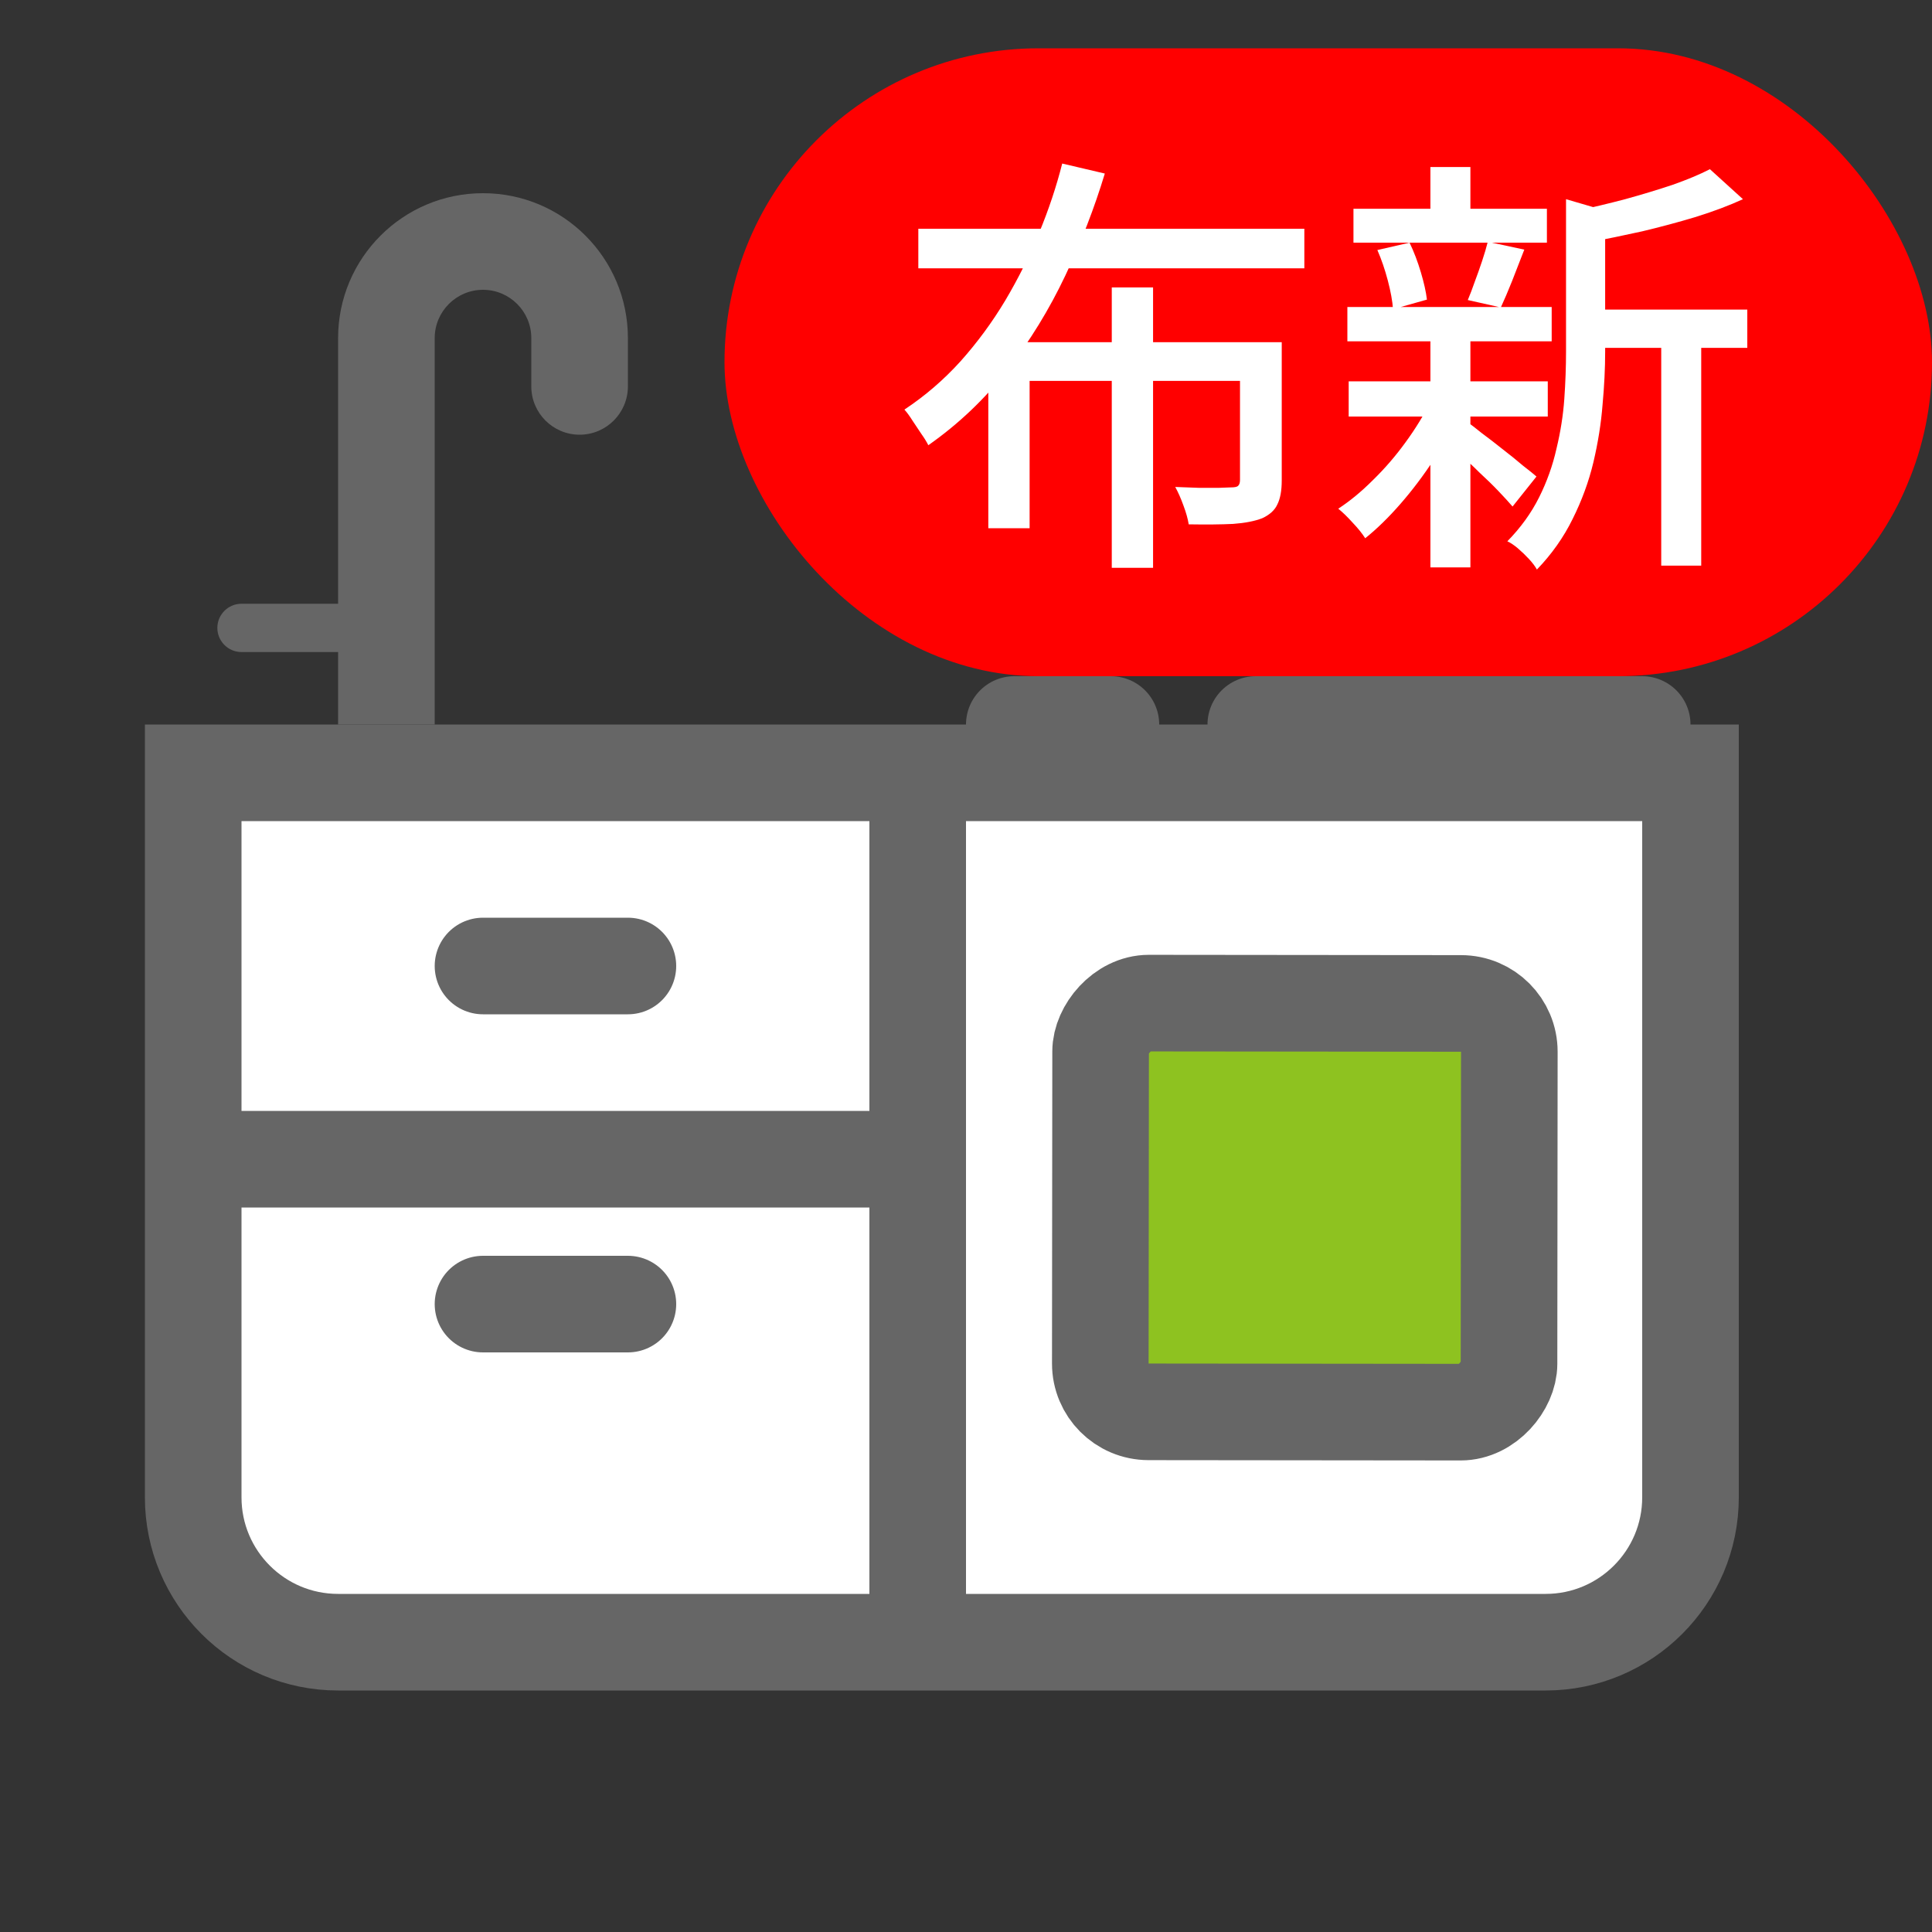
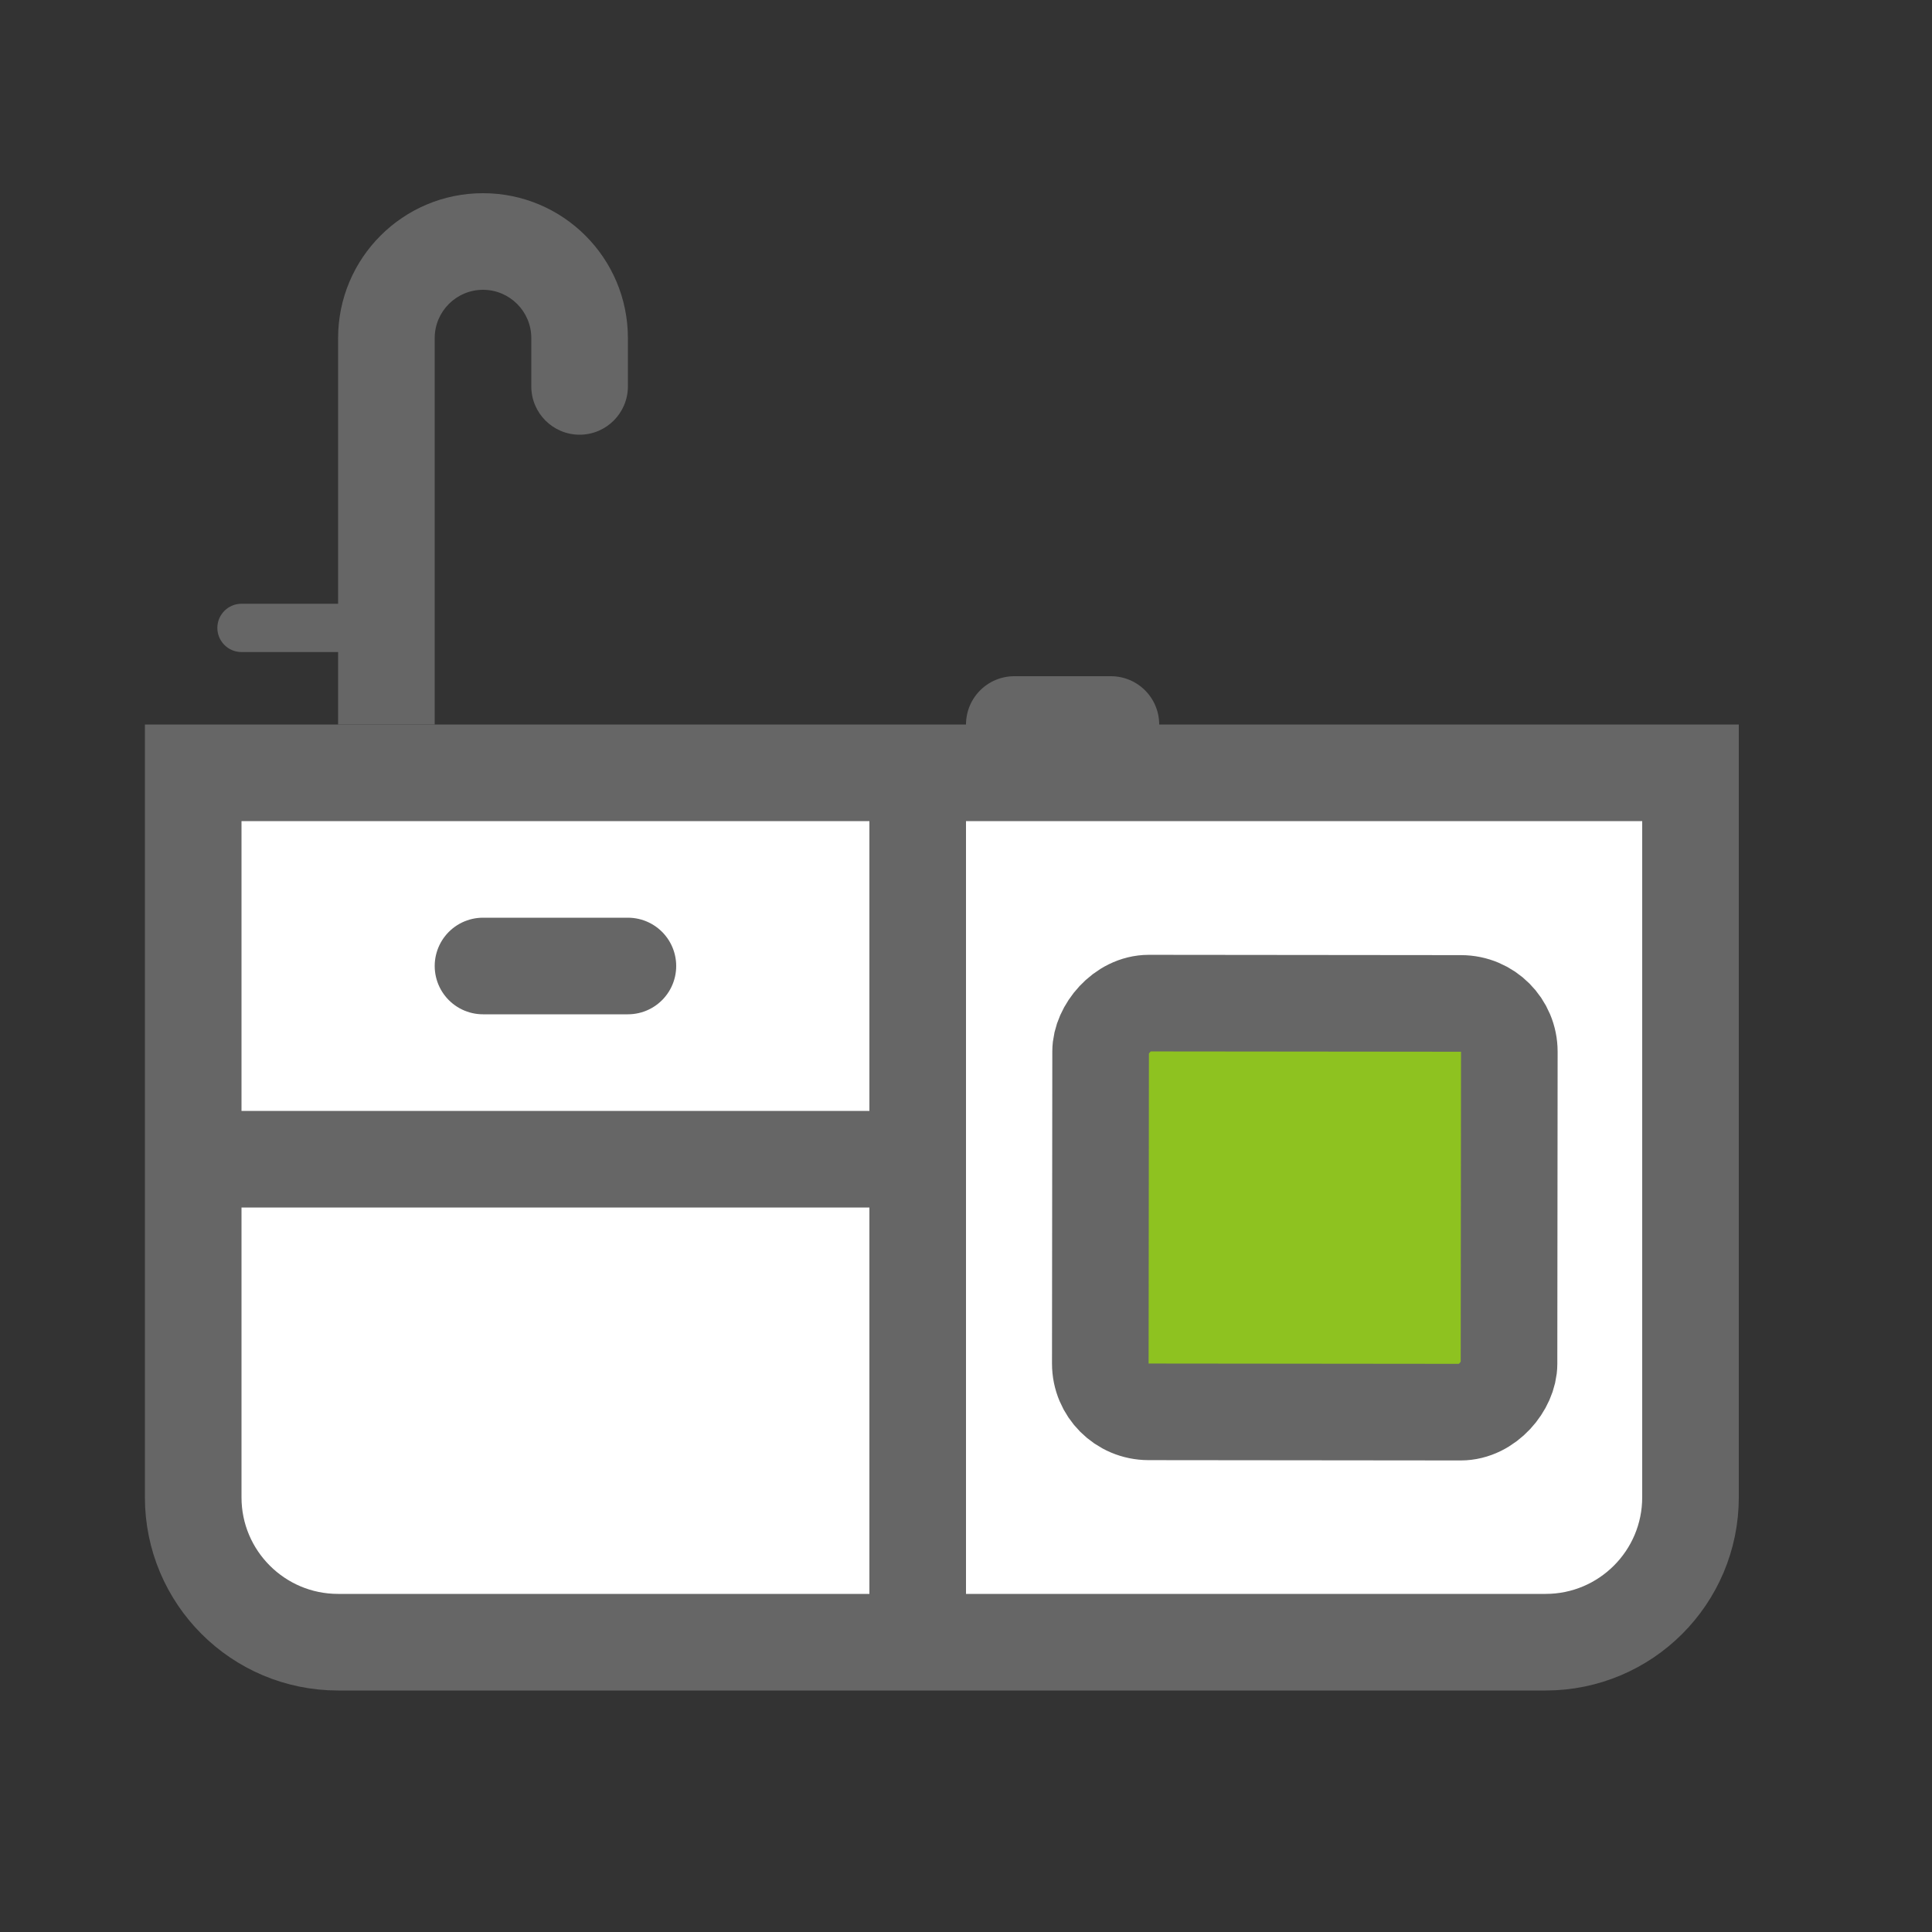
<svg xmlns="http://www.w3.org/2000/svg" width="40" height="40" viewBox="0 0 40 40" fill="none">
  <rect x="0" y="0" width="40" height="40" fill="#333333" stroke="none" />
  <path d="M4 16H35V32C35 33.105 34.105 34 33 34H6C4.895 34 4 33.105 4 32V16Z" fill="white" />
  <path d="M35 16H4V31C4 32.657 5.343 34 7 34H32C33.657 34 35 32.657 35 31V16Z" stroke="#666666" stroke-width="2" />
  <line y1="-1" x2="18" y2="-1" transform="matrix(4.37114e-08 1 1 -4.37114e-08 20 16)" stroke="#666666" stroke-width="2" />
  <line y1="-1" x2="15" y2="-1" transform="matrix(1 -8.74228e-08 -8.74228e-08 -1 4 23)" stroke="#666666" stroke-width="2" />
-   <path d="M10 27H13" stroke="#666666" stroke-width="2" stroke-linecap="round" />
  <path d="M10 20H13" stroke="#666666" stroke-width="2" stroke-linecap="round" />
  <rect width="8.462" height="8.462" rx="1" transform="matrix(-1 -0.001 -0.001 1 31.25 20.776)" fill="#8EC220" stroke="#666666" stroke-width="2" />
-   <path d="M34 15L26 15" stroke="#666666" stroke-width="2" stroke-linecap="round" />
  <path d="M23 15L21 15" stroke="#666666" stroke-width="2" stroke-linecap="round" />
  <path d="M13 8C13 8.552 12.552 9 12 9C11.448 9 11 8.552 11 8H13ZM9 7V15H7V7H9ZM11 8V7H13V8H11ZM10 6C9.448 6 9 6.448 9 7H7C7 5.343 8.343 4 10 4V6ZM10 4C11.657 4 13 5.343 13 7H11C11 6.448 10.552 6 10 6V4Z" fill="#666666" />
  <path d="M5 13.5C4.724 13.5 4.5 13.276 4.5 13C4.5 12.724 4.724 12.5 5 12.5V13.5ZM8 13.5H5V12.5H8V13.5Z" fill="#666666" />
-   <rect x="15" y="1" width="25" height="13" rx="6.5" fill="#FF0000" />
-   <path d="M19.013 4.736H27.005V5.555H19.013V4.736ZM23.018 5.951H23.873V11.756H23.018V5.951ZM20.462 7.085H26.051V7.886H21.317V10.937H20.462V7.085ZM25.673 7.085H26.537V9.947C26.537 10.157 26.507 10.322 26.447 10.442C26.393 10.562 26.288 10.658 26.132 10.73C25.976 10.79 25.775 10.829 25.529 10.847C25.283 10.859 24.977 10.862 24.611 10.856C24.593 10.742 24.557 10.613 24.503 10.469C24.449 10.319 24.392 10.19 24.332 10.082C24.5 10.088 24.662 10.094 24.818 10.1C24.98 10.1 25.121 10.1 25.241 10.1C25.361 10.094 25.442 10.091 25.484 10.091C25.556 10.091 25.604 10.082 25.628 10.064C25.658 10.04 25.673 9.998 25.673 9.938V7.085ZM21.992 3.386L22.874 3.593C22.658 4.307 22.385 5.012 22.055 5.708C21.725 6.404 21.326 7.055 20.858 7.661C20.39 8.261 19.844 8.78 19.22 9.218C19.184 9.146 19.136 9.068 19.076 8.984C19.016 8.894 18.956 8.804 18.896 8.714C18.836 8.618 18.779 8.54 18.725 8.48C19.151 8.198 19.538 7.865 19.886 7.481C20.234 7.091 20.543 6.671 20.813 6.221C21.083 5.765 21.317 5.297 21.515 4.817C21.713 4.337 21.872 3.86 21.992 3.386ZM32.819 6.41H36.176V7.202H32.819V6.41ZM28.022 4.322H32.027V5.024H28.022V4.322ZM27.923 7.895H32.045V8.624H27.923V7.895ZM27.896 6.356H32.126V7.067H27.896V6.356ZM34.394 6.752H35.222V11.711H34.394V6.752ZM29.615 3.458H30.443V4.655H29.615V3.458ZM29.615 6.986H30.443V11.747H29.615V6.986ZM32.423 4.124L33.44 4.421C33.428 4.493 33.359 4.541 33.233 4.565V7.283C33.233 7.625 33.215 7.991 33.179 8.381C33.149 8.765 33.086 9.161 32.99 9.569C32.894 9.971 32.75 10.364 32.558 10.748C32.372 11.126 32.126 11.474 31.82 11.792C31.784 11.726 31.73 11.654 31.658 11.576C31.586 11.498 31.508 11.423 31.424 11.351C31.346 11.285 31.274 11.237 31.208 11.207C31.484 10.925 31.703 10.622 31.865 10.298C32.027 9.974 32.147 9.638 32.225 9.29C32.309 8.942 32.363 8.6 32.387 8.264C32.411 7.922 32.423 7.592 32.423 7.274V4.124ZM35.402 3.503L36.086 4.124C35.798 4.256 35.471 4.379 35.105 4.493C34.745 4.601 34.376 4.7 33.998 4.79C33.62 4.874 33.254 4.949 32.9 5.015C32.882 4.925 32.846 4.817 32.792 4.691C32.738 4.559 32.684 4.451 32.63 4.367C32.966 4.295 33.305 4.214 33.647 4.124C33.995 4.028 34.322 3.929 34.628 3.827C34.934 3.719 35.192 3.611 35.402 3.503ZM30.38 8.741C30.446 8.783 30.545 8.858 30.677 8.966C30.815 9.068 30.959 9.179 31.109 9.299C31.265 9.419 31.406 9.533 31.532 9.641C31.664 9.743 31.757 9.818 31.811 9.866L31.316 10.487C31.244 10.403 31.148 10.298 31.028 10.172C30.908 10.046 30.776 9.917 30.632 9.785C30.494 9.647 30.359 9.521 30.227 9.407C30.101 9.287 29.996 9.191 29.912 9.119L30.38 8.741ZM28.517 5.177L29.183 5.024C29.273 5.21 29.351 5.414 29.417 5.636C29.483 5.858 29.525 6.047 29.543 6.203L28.841 6.401C28.829 6.233 28.793 6.035 28.733 5.807C28.673 5.579 28.601 5.369 28.517 5.177ZM30.803 5.006L31.559 5.168C31.475 5.384 31.391 5.6 31.307 5.816C31.223 6.026 31.145 6.209 31.073 6.365L30.389 6.212C30.437 6.098 30.485 5.972 30.533 5.834C30.587 5.69 30.638 5.546 30.686 5.402C30.734 5.258 30.773 5.126 30.803 5.006ZM29.624 8.3L30.227 8.525C30.083 8.855 29.903 9.185 29.687 9.515C29.471 9.845 29.24 10.151 28.994 10.433C28.748 10.715 28.505 10.952 28.265 11.144C28.205 11.048 28.118 10.94 28.004 10.82C27.896 10.7 27.797 10.604 27.707 10.532C27.947 10.376 28.187 10.178 28.427 9.938C28.673 9.698 28.898 9.437 29.102 9.155C29.312 8.867 29.486 8.582 29.624 8.3Z" fill="white" />
</svg>